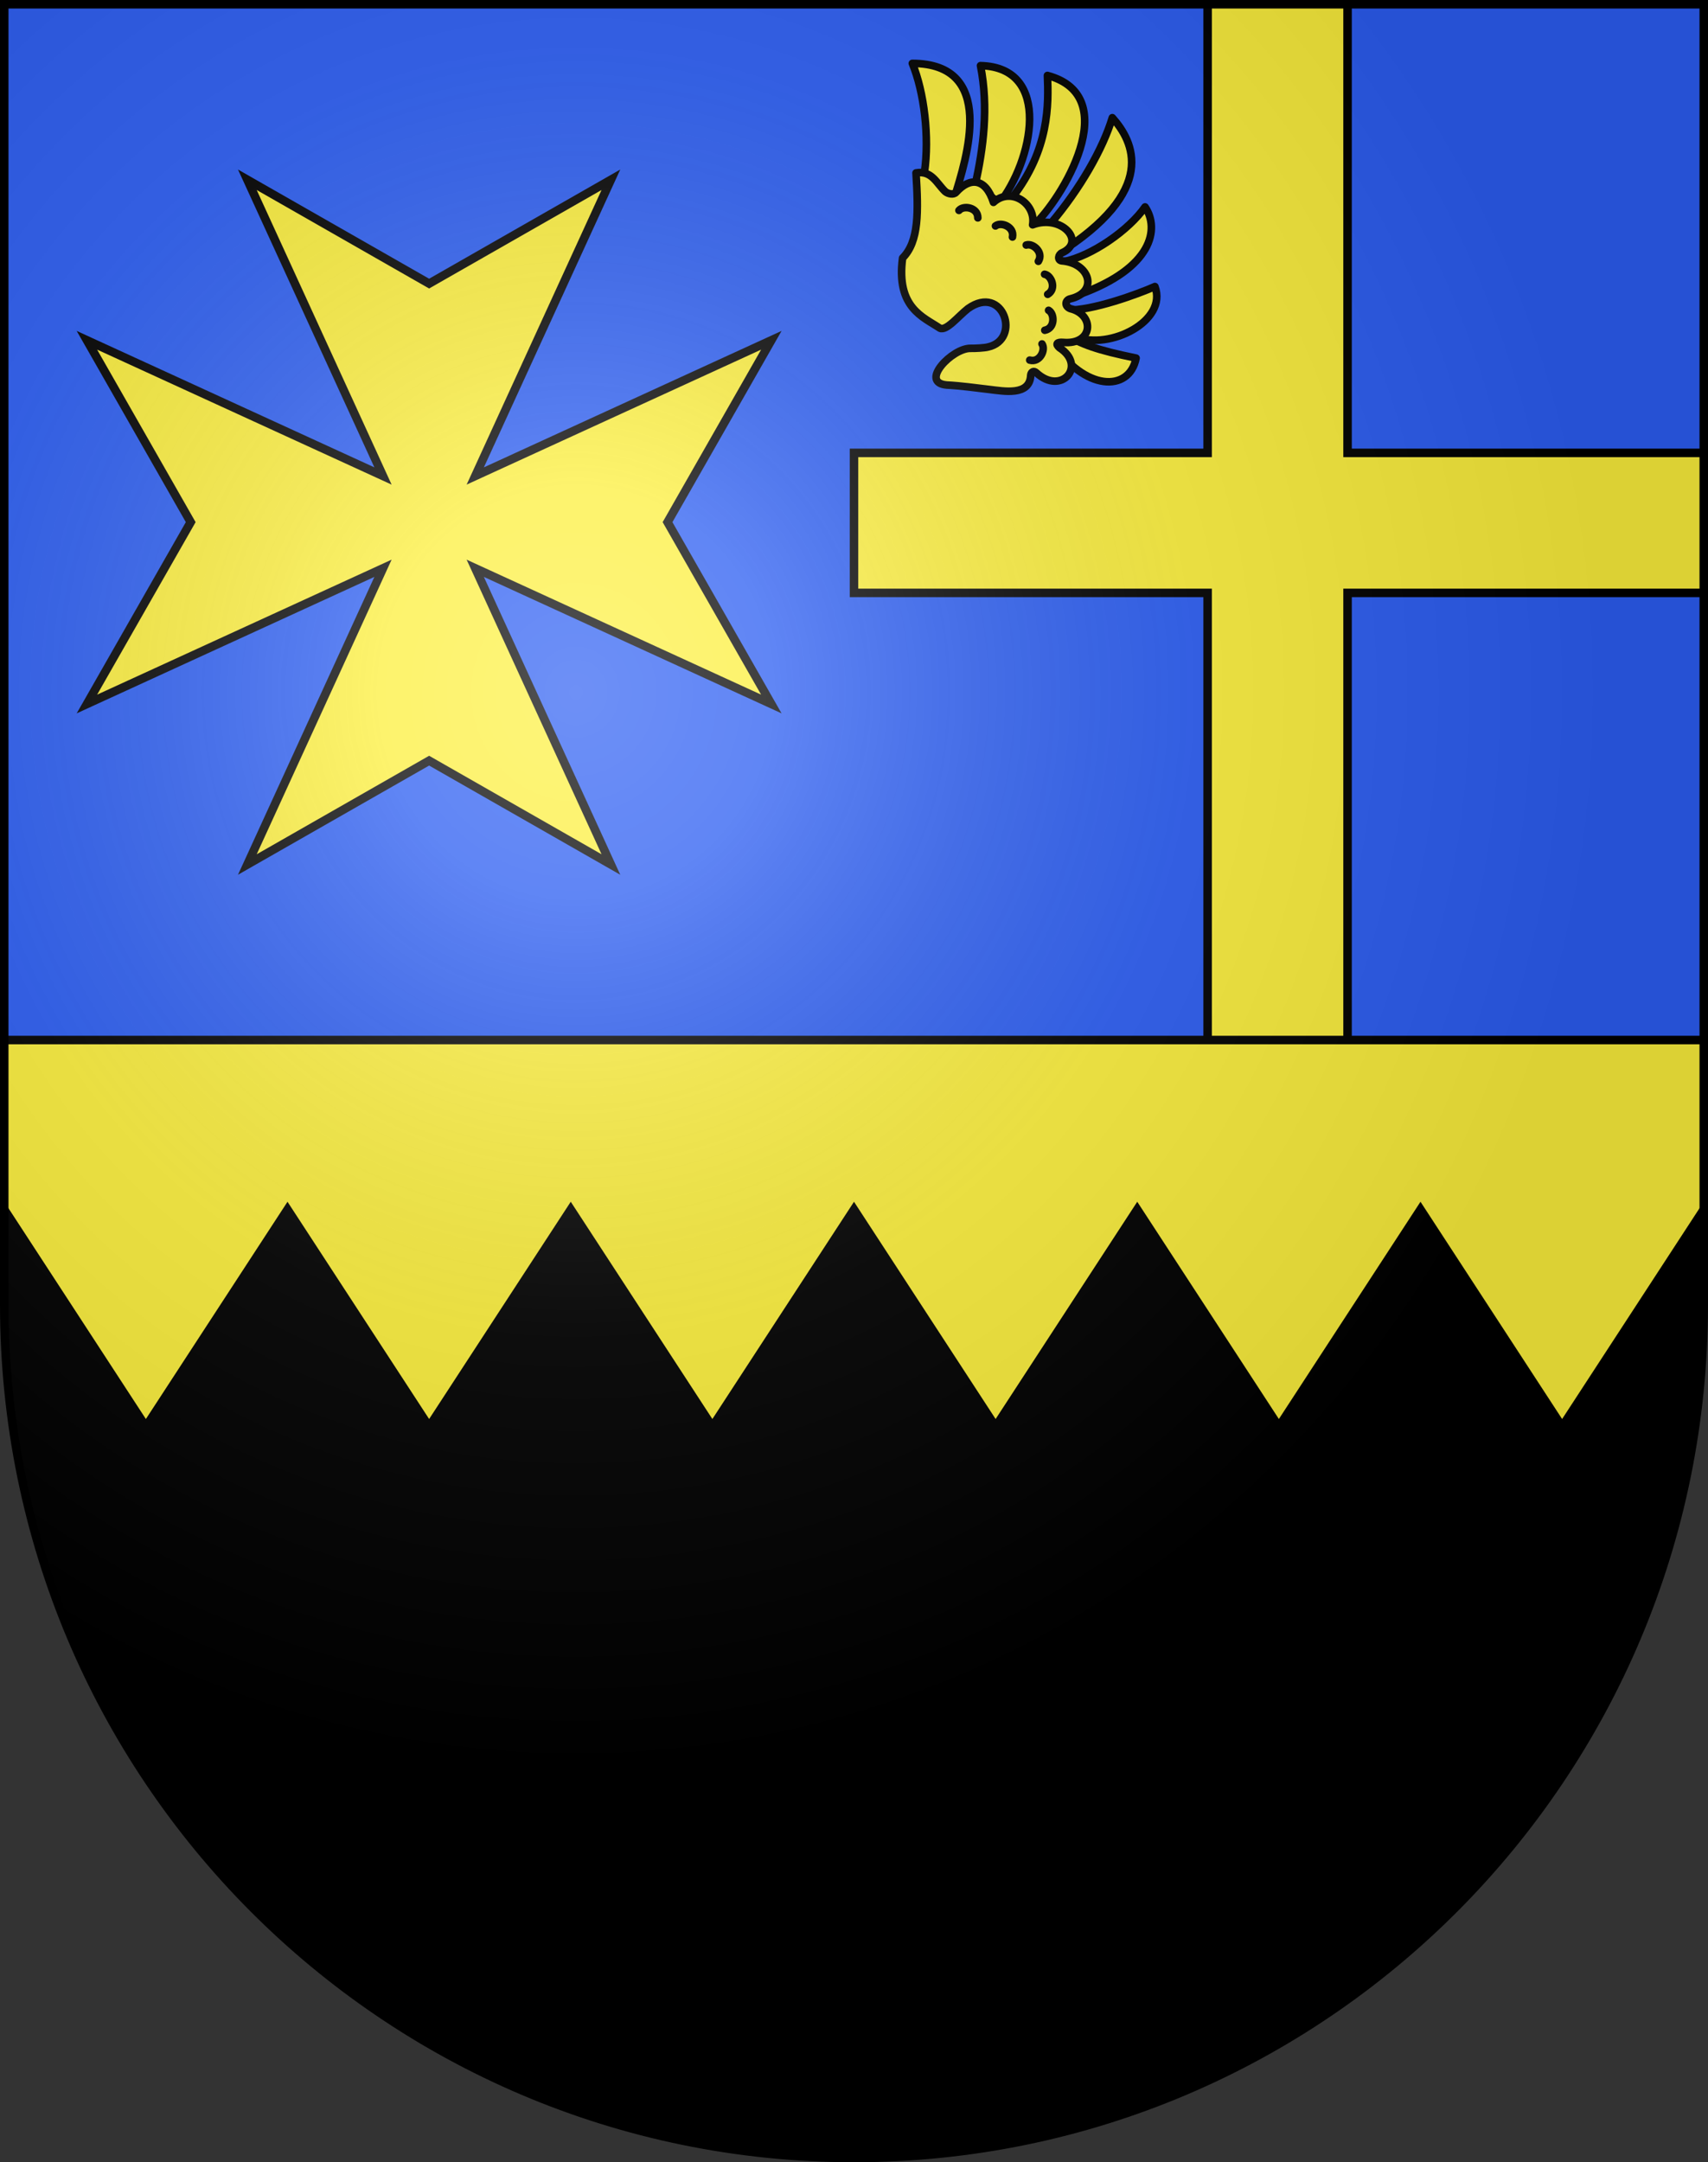
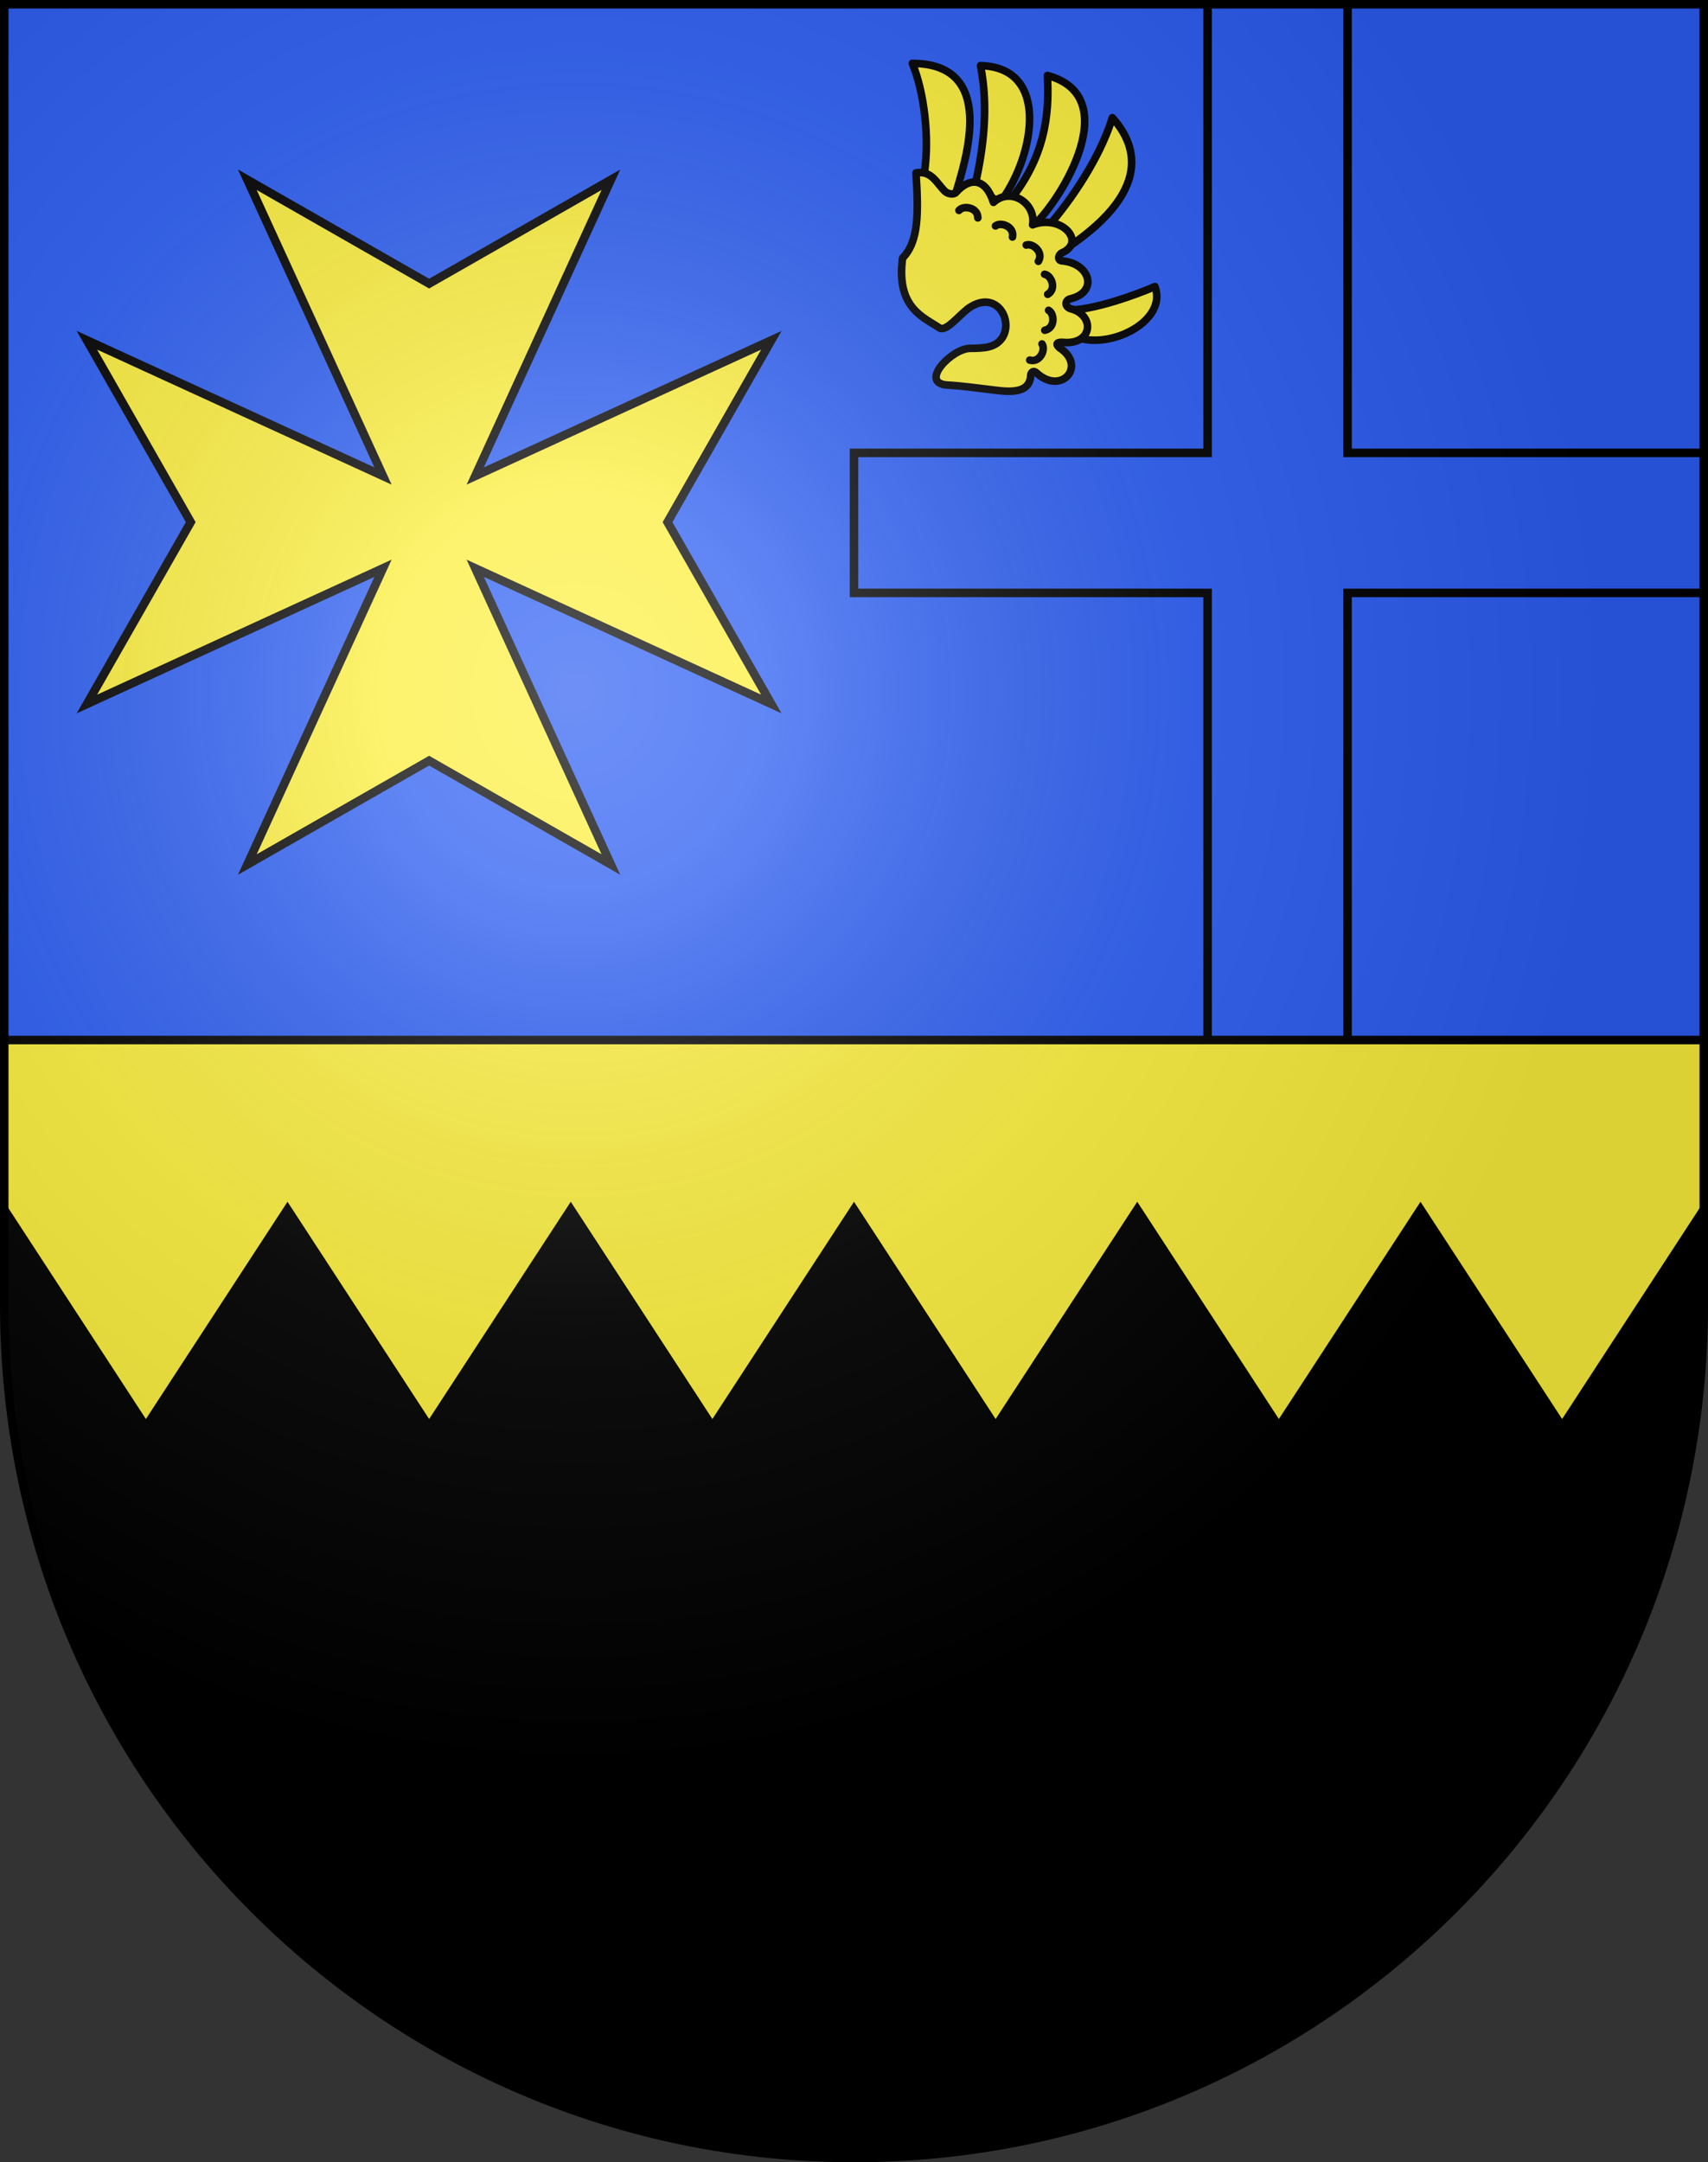
<svg xmlns="http://www.w3.org/2000/svg" xmlns:ns1="http://sodipodi.sourceforge.net/DTD/sodipodi-0.dtd" xmlns:ns2="http://www.inkscape.org/namespaces/inkscape" xmlns:xlink="http://www.w3.org/1999/xlink" height="763" width="603" version="1.0" id="svg20" ns1:version="0.32" ns2:version="0.46" ns1:docname="Donneloye-coat_of_arms.svg" ns1:docbase="C:\Documents and Settings\Steve\Bureau\Blason Villages Suisse pour Wikipédia (par Delta-9)" ns2:output_extension="org.inkscape.output.svg.inkscape">
  <rect width="100%" height="100%" fill="#333333" stroke="none" />
  <defs id="defs29">
    <ns2:perspective ns1:type="inkscape:persp3d" ns2:vp_x="0 : 381.5 : 1" ns2:vp_y="0 : 1000 : 0" ns2:vp_z="603 : 381.5 : 1" ns2:persp3d-origin="301.5 : 254.33333 : 1" id="perspective28" />
    <linearGradient id="linearGradient2893">
      <stop style="stop-color:#ffffff;stop-opacity:0.314;" offset="0" id="stop2895" />
      <stop id="stop2897" offset="0.19" style="stop-color:#ffffff;stop-opacity:0.251;" />
      <stop style="stop-color:#6b6b6b;stop-opacity:0.125;" offset="0.6" id="stop2901" />
      <stop style="stop-color:#000000;stop-opacity:0.125;" offset="1" id="stop2899" />
    </linearGradient>
    <linearGradient id="linearGradient2955">
      <stop style="stop-color:white;stop-opacity:0;" offset="0" id="stop2965" />
      <stop style="stop-color:black;stop-opacity:0.646;" offset="1" id="stop2959" />
    </linearGradient>
    <radialGradient ns2:collect="always" xlink:href="#linearGradient2893" id="radialGradient3236" gradientUnits="userSpaceOnUse" gradientTransform="matrix(1.215,1.531577e-24,1.464684e-23,1.267,-839.192,-490.489)" cx="858.042" cy="579.933" fx="858.042" fy="579.933" r="300" />
    <ns2:perspective id="perspective2542" ns2:persp3d-origin="297.63751 : 280.63 : 1" ns2:vp_z="595.27502 : 420.94501 : 1" ns2:vp_y="0 : 1000 : 0" ns2:vp_x="0 : 420.94501 : 1" ns1:type="inkscape:persp3d" />
    <ns2:perspective id="perspective2767" ns2:persp3d-origin="372.04724 : 350.78739 : 1" ns2:vp_z="744.09448 : 526.18109 : 1" ns2:vp_y="0 : 1000 : 0" ns2:vp_x="0 : 526.18109 : 1" ns1:type="inkscape:persp3d" />
  </defs>
  <ns1:namedview ns2:window-height="968" ns2:window-width="1280" ns2:pageshadow="2" ns2:pageopacity="0.0" guidetolerance="10.0" gridtolerance="10.0" objecttolerance="10.0" borderopacity="1.0" bordercolor="#666666" pagecolor="#ffffff" id="base" ns2:zoom="0.93203694" ns2:cx="316.15342" ns2:cy="375.93033" ns2:window-x="1280" ns2:window-y="22" ns2:current-layer="layer2" showgrid="false" showguides="true" ns2:guide-bbox="true">
    <ns1:guide orientation="horizontal" position="761.5" id="guide1885" />
    <ns1:guide orientation="vertical" position="1.5" id="guide1887" />
    <ns1:guide orientation="horizontal" position="1.5" id="guide1889" />
    <ns1:guide orientation="vertical" position="601.5" id="guide1891" />
    <ns1:guide orientation="vertical" position="301.501" id="guide1893" />
  </ns1:namedview>
  <desc id="desc22">Coat of Arms of Canton of Freiburg (Fribourg)</desc>
  <g ns2:groupmode="layer" id="layer1" ns2:label="Fond écu" style="opacity:1;display:inline" ns1:insensitive="true">
    <path d="M 1.5,1.5 L 1.5,460.369 C 1.5,626.68 135.814,761.5 301.5,761.5 C 467.187,761.5 601.5,626.68 601.5,460.369 L 601.5,1.5 L 1.5,1.5 z" id="path1899_21_" style="opacity:1;fill:#2b5df2;display:inline" />
    <path style="opacity:1;display:inline" d="M 1.5,367 L 1.5,460.369 C 1.5,626.68 135.814,761.5 301.5,761.5 C 467.187,761.5 601.5,626.68 601.5,460.369 L 601.5,367 L 1.5,367 L 1.5,367 z" id="path2543" />
  </g>
  <g ns2:groupmode="layer" id="layer2" ns2:label="Meubles" style="opacity:1;display:inline" ns1:insensitive="true">
    <g id="g2775">
-       <polygon transform="translate(-3.8e-2,-4.5e-2)" style="fill:#fcef3c" points="475.787,159.857 475.787,1.545 426.381,1.545 426.381,159.857 301.537,159.857 301.537,209.264 426.381,209.264 426.381,367.045 475.787,367.045 475.787,209.264 601.537,209.264 601.537,159.857 475.787,159.857 " id="polygon2501" />
      <polyline transform="translate(-3.8e-2,-4.5e-2)" id="polyline2505" points="601.537,159.857 475.787,159.857 475.787,1.545     " style="fill:none;stroke:#000000;stroke-width:3" />
      <polyline transform="translate(-3.8e-2,-4.5e-2)" id="polyline2507" points="475.787,367.045 475.787,209.264 601.537,209.264     " style="fill:none;stroke:#000000;stroke-width:3" />
      <polyline transform="translate(-3.8e-2,-4.5e-2)" id="polyline2509" points="426.381,367.045 426.381,209.264 301.537,209.264       301.537,159.857 426.381,159.857 426.381,1.545     " style="fill:none;stroke:#000000;stroke-width:3" />
-       <path d="M 375.524,92.337 C 385.502,90.325 398.589,81.153 404.258,73.018 C 409.467,80.713 406.951,94.511 381.306,103.831 C 381.745,100.636 376.079,95.531 375.524,92.337 z" ns1:nodetypes="cccc" id="path2842" style="fill:#fcef3c;stroke:#000000;stroke-width:2.677;stroke-linecap:round;stroke-linejoin:round" />
      <path d="M 373.131,89.811 C 372.487,87.295 372.72,81.01 371.039,78.754 C 381.25,66.697 389.365,52.596 392.7,41.529 C 400.115,49.815 409.358,67.176 373.131,89.811 z" ns1:nodetypes="cccc" id="path2840" style="fill:#fcef3c;stroke:#000000;stroke-width:2.677;stroke-linecap:round;stroke-linejoin:round" />
      <path d="M 407.74,101.115 C 412.314,113.288 391.744,123.649 379.807,118.863 C 380.452,115.929 377.412,112.08 376.762,109.405 C 385.567,109.691 401.778,103.763 407.74,101.115 z" ns1:nodetypes="cccc" id="path2846" style="fill:#fcef3c;stroke:#000000;stroke-width:2.677;stroke-linecap:round;stroke-linejoin:round" />
-       <path d="M 375.348,117.597 C 381.876,121.623 387.395,123.548 401.086,126.365 C 398.747,138.552 382.716,137.991 371.624,120.828 L 375.348,117.597 z" ns1:nodetypes="cccc" id="path2848" style="fill:#fcef3c;stroke:#000000;stroke-width:2.677;stroke-linecap:round;stroke-linejoin:round" />
      <path d="M 346.163,23.162 C 371.831,23.781 364.513,57.089 352.691,71.87 C 351.987,70.673 345.265,65.913 344.303,65.232 C 347.14,52.339 349.098,38.074 346.163,23.162 z" ns1:nodetypes="cccc" id="path2836" style="fill:#fcef3c;stroke:#000000;stroke-width:2.677;stroke-linecap:round;stroke-linejoin:round" />
      <path d="M 369.793,26.63 C 397.27,34.02 374.691,70.663 364.762,79.682 C 364.716,76.271 355.915,73.544 357.321,69.77 C 370.545,52.773 370.217,36.646 369.793,26.63 z" ns1:nodetypes="cccc" id="path2838" style="fill:#fcef3c;stroke:#000000;stroke-width:2.677;stroke-linecap:round;stroke-linejoin:round" />
      <path d="M 322.09,22.367 C 351.917,22.474 341.423,55.479 336.79,70.176 C 334.094,70.229 328.88,62.838 326.377,60.771 C 328.192,48.396 326.269,32.471 322.09,22.367 z" ns1:nodetypes="cccc" id="path2834" style="fill:#fcef3c;stroke:#000000;stroke-width:2.677;stroke-linecap:round;stroke-linejoin:round" />
      <path d="M 323.396,61.013 C 328.95,60.052 330.683,64.723 333.725,67.614 C 334.762,68.453 336.668,68.834 337.522,67.879 C 342.436,62.387 347.998,62.803 350.733,71.416 C 356.851,65.799 365.867,71.829 364.553,79.333 C 374.757,75.476 383.603,85.343 374.967,89.198 C 373.544,89.834 373.294,91.842 374.805,92.047 C 384.878,92.807 387.927,103.101 377.826,105.464 C 376.09,105.87 375.666,108.037 377.867,108.911 C 386.647,111.017 385.969,121.749 375.358,120.825 C 373.109,120.63 372.499,121.375 374.052,122.722 C 383.845,129.063 374.682,139.766 365.799,131.474 C 365.021,130.746 364.044,131.14 363.895,132.356 C 363.597,139.866 354.379,138.026 349.144,137.413 C 344.504,136.878 339.161,136.108 334.224,135.866 C 324.44,134.99 336.151,122.806 342.654,122.923 C 344.185,122.96 347.649,122.785 348.812,122.452 C 360.719,119.835 354.239,100.022 341.759,108.885 C 338.252,111.631 334.134,116.896 331.82,115.807 C 326.011,111.888 316.315,108.631 318.652,91.054 C 324.512,85.189 324.233,74.665 323.396,61.013 z" ns1:nodetypes="ccsccscscscsccccccccc" id="path2832" style="fill:#fcef3c;stroke:#000000;stroke-width:2.677;stroke-linecap:round;stroke-linejoin:round" />
      <path d="M 338.557,74.253 C 340.119,72.365 345.222,73.144 345.217,76.887" ns1:nodetypes="cc" id="path2850" style="fill:none;stroke:#000000;stroke-width:2.677;stroke-linecap:round;stroke-linejoin:round" />
      <path d="M 351.443,79.731 C 353.352,78.193 358.197,79.975 357.442,83.642" ns1:nodetypes="cc" id="path2852" style="fill:none;stroke:#000000;stroke-width:2.677;stroke-linecap:round;stroke-linejoin:round" />
      <path d="M 362.3,86.471 C 364.623,85.686 368.553,89.03 366.581,92.21" ns1:nodetypes="cc" id="path2854" style="fill:none;stroke:#000000;stroke-width:2.677;stroke-linecap:round;stroke-linejoin:round" />
      <path d="M 368.783,96.781 C 371.203,97.173 373.112,101.969 369.88,103.857" ns1:nodetypes="cc" id="path2856" style="fill:none;stroke:#000000;stroke-width:2.677;stroke-linecap:round;stroke-linejoin:round" />
      <path d="M 370.196,109.504 C 372.343,110.687 372.531,115.845 368.853,116.539" ns1:nodetypes="cc" id="path2858" style="fill:none;stroke:#000000;stroke-width:2.677;stroke-linecap:round;stroke-linejoin:round" />
      <path d="M 367.872,121.37 C 369.268,123.384 367.14,128.088 363.538,127.071" ns1:nodetypes="cc" id="path2860" style="fill:none;stroke:#000000;stroke-width:2.677;stroke-linecap:round;stroke-linejoin:round" />
    </g>
    <polygon points="235.707,184.294 272.356,120.116 167.82,168.012 215.716,63.476 151.537,100.126 87.36,63.476 135.253,168.012 30.718,120.116 67.369,184.295 30.718,248.472 135.253,200.576 87.36,305.113 151.537,268.462 215.716,305.113 167.82,200.576 272.356,248.472 235.707,184.294 " stroke-miterlimit="11" id="polygon2467" style="fill:#fcef3c;stroke:#000000;stroke-width:3;stroke-miterlimit:11" transform="translate(-3.8e-2,-4.5e-2)" />
    <g id="g2795">
      <polygon transform="translate(-3.8e-2,-4.5e-2)" id="polygon2534" points="1.54,424.111 51.539,500.778 101.539,424.111 151.538,500.778 201.538,424.111 251.537,500.778 301.538,424.111 351.536,500.778 401.536,424.111 451.535,500.778 501.535,424.111 551.534,500.778 601.534,424.111 601.537,424.111 601.537,367.045 1.538,367.045 1.538,424.111 1.54,424.111 " style="fill:#fcef3c" />
      <line y2="367" x2="601.499" y1="367" x1="1.5" id="line2559" style="fill:none;stroke:#000000;stroke-width:3" />
    </g>
  </g>
  <g ns2:groupmode="layer" id="layer3" ns2:label="Reflet final" style="display:inline" ns1:insensitive="true">
    <path style="fill:url(#radialGradient3236);fill-opacity:1" d="M 1.5,1.5 L 1.5,460.368 C 1.5,626.679 135.815,761.5 301.5,761.5 C 467.185,761.5 601.5,626.679 601.5,460.368 L 601.5,1.5 L 1.5,1.5 z" id="path2346" />
  </g>
  <g ns2:groupmode="layer" id="layer4" ns2:label="Contour final" style="display:inline" ns1:insensitive="true">
    <path style="fill:none;fill-opacity:1;stroke:#000000;stroke-width:3;stroke-miterlimit:4;stroke-dasharray:none;stroke-opacity:1" d="M 1.5,1.5 L 1.5,460.368 C 1.5,626.679 135.815,761.5 301.5,761.5 C 467.185,761.5 601.5,626.679 601.5,460.368 L 601.5,1.5 L 1.5,1.5 z " id="path3239" />
  </g>
</svg>